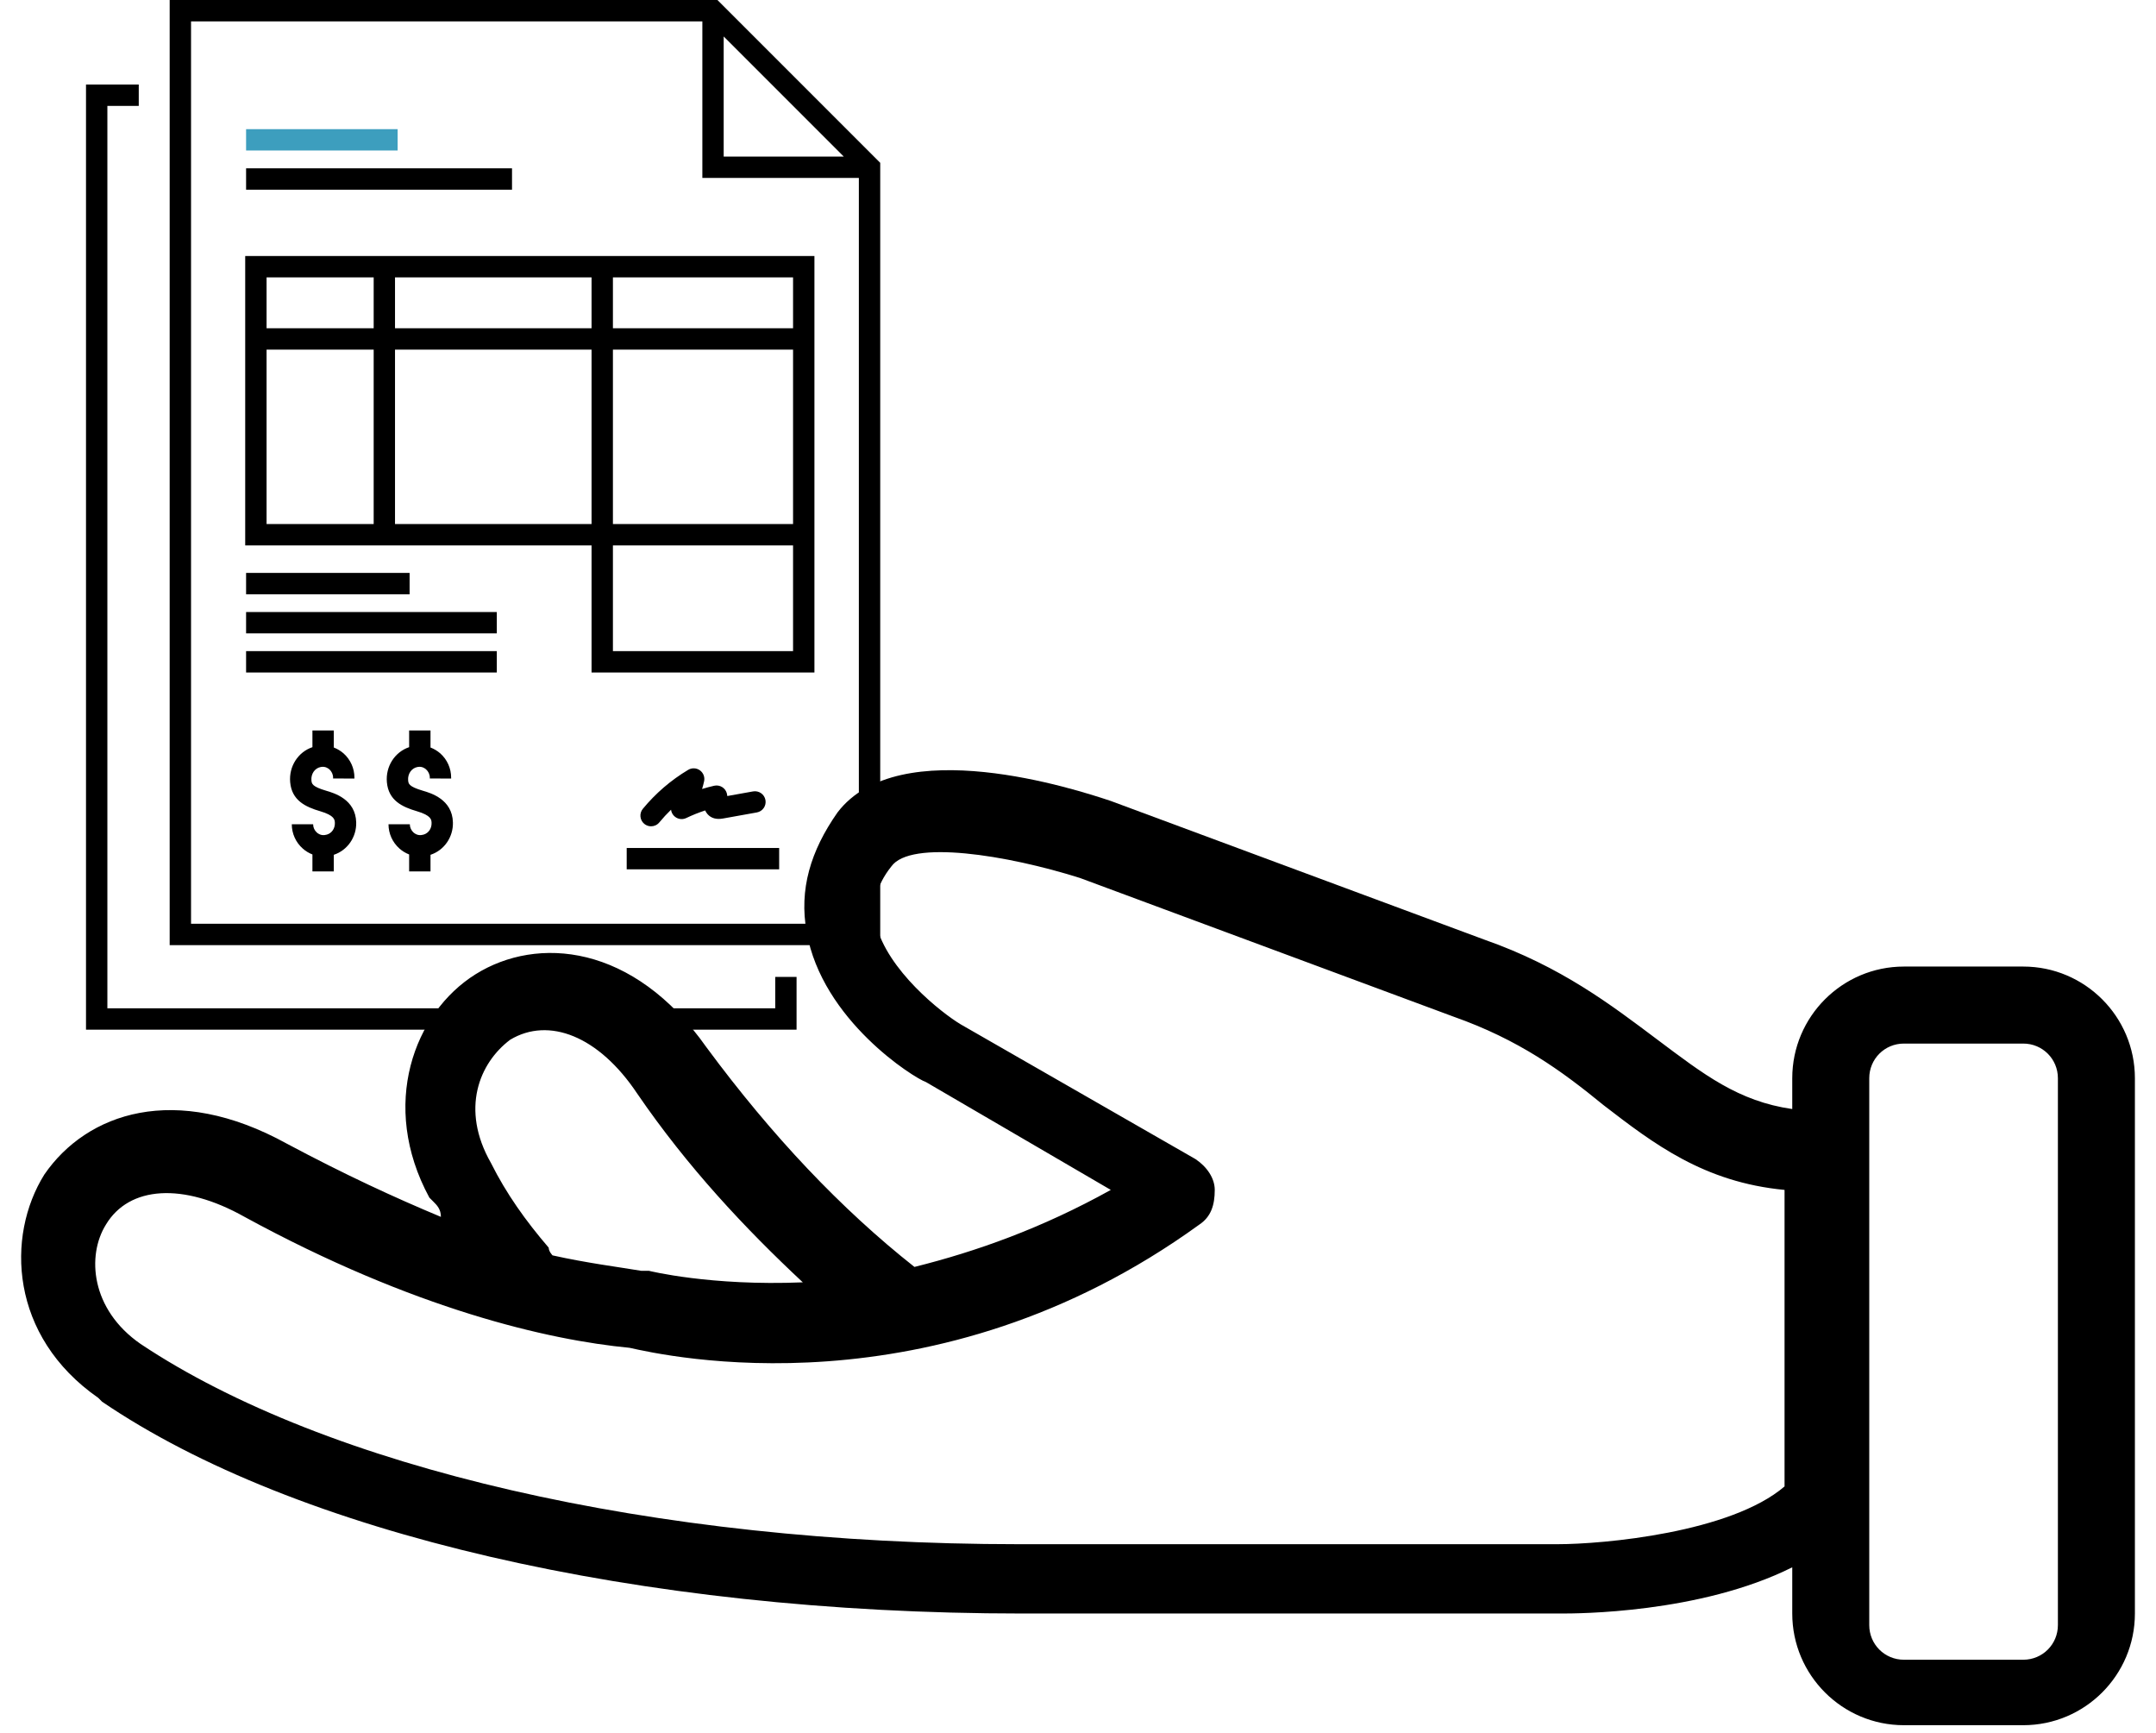
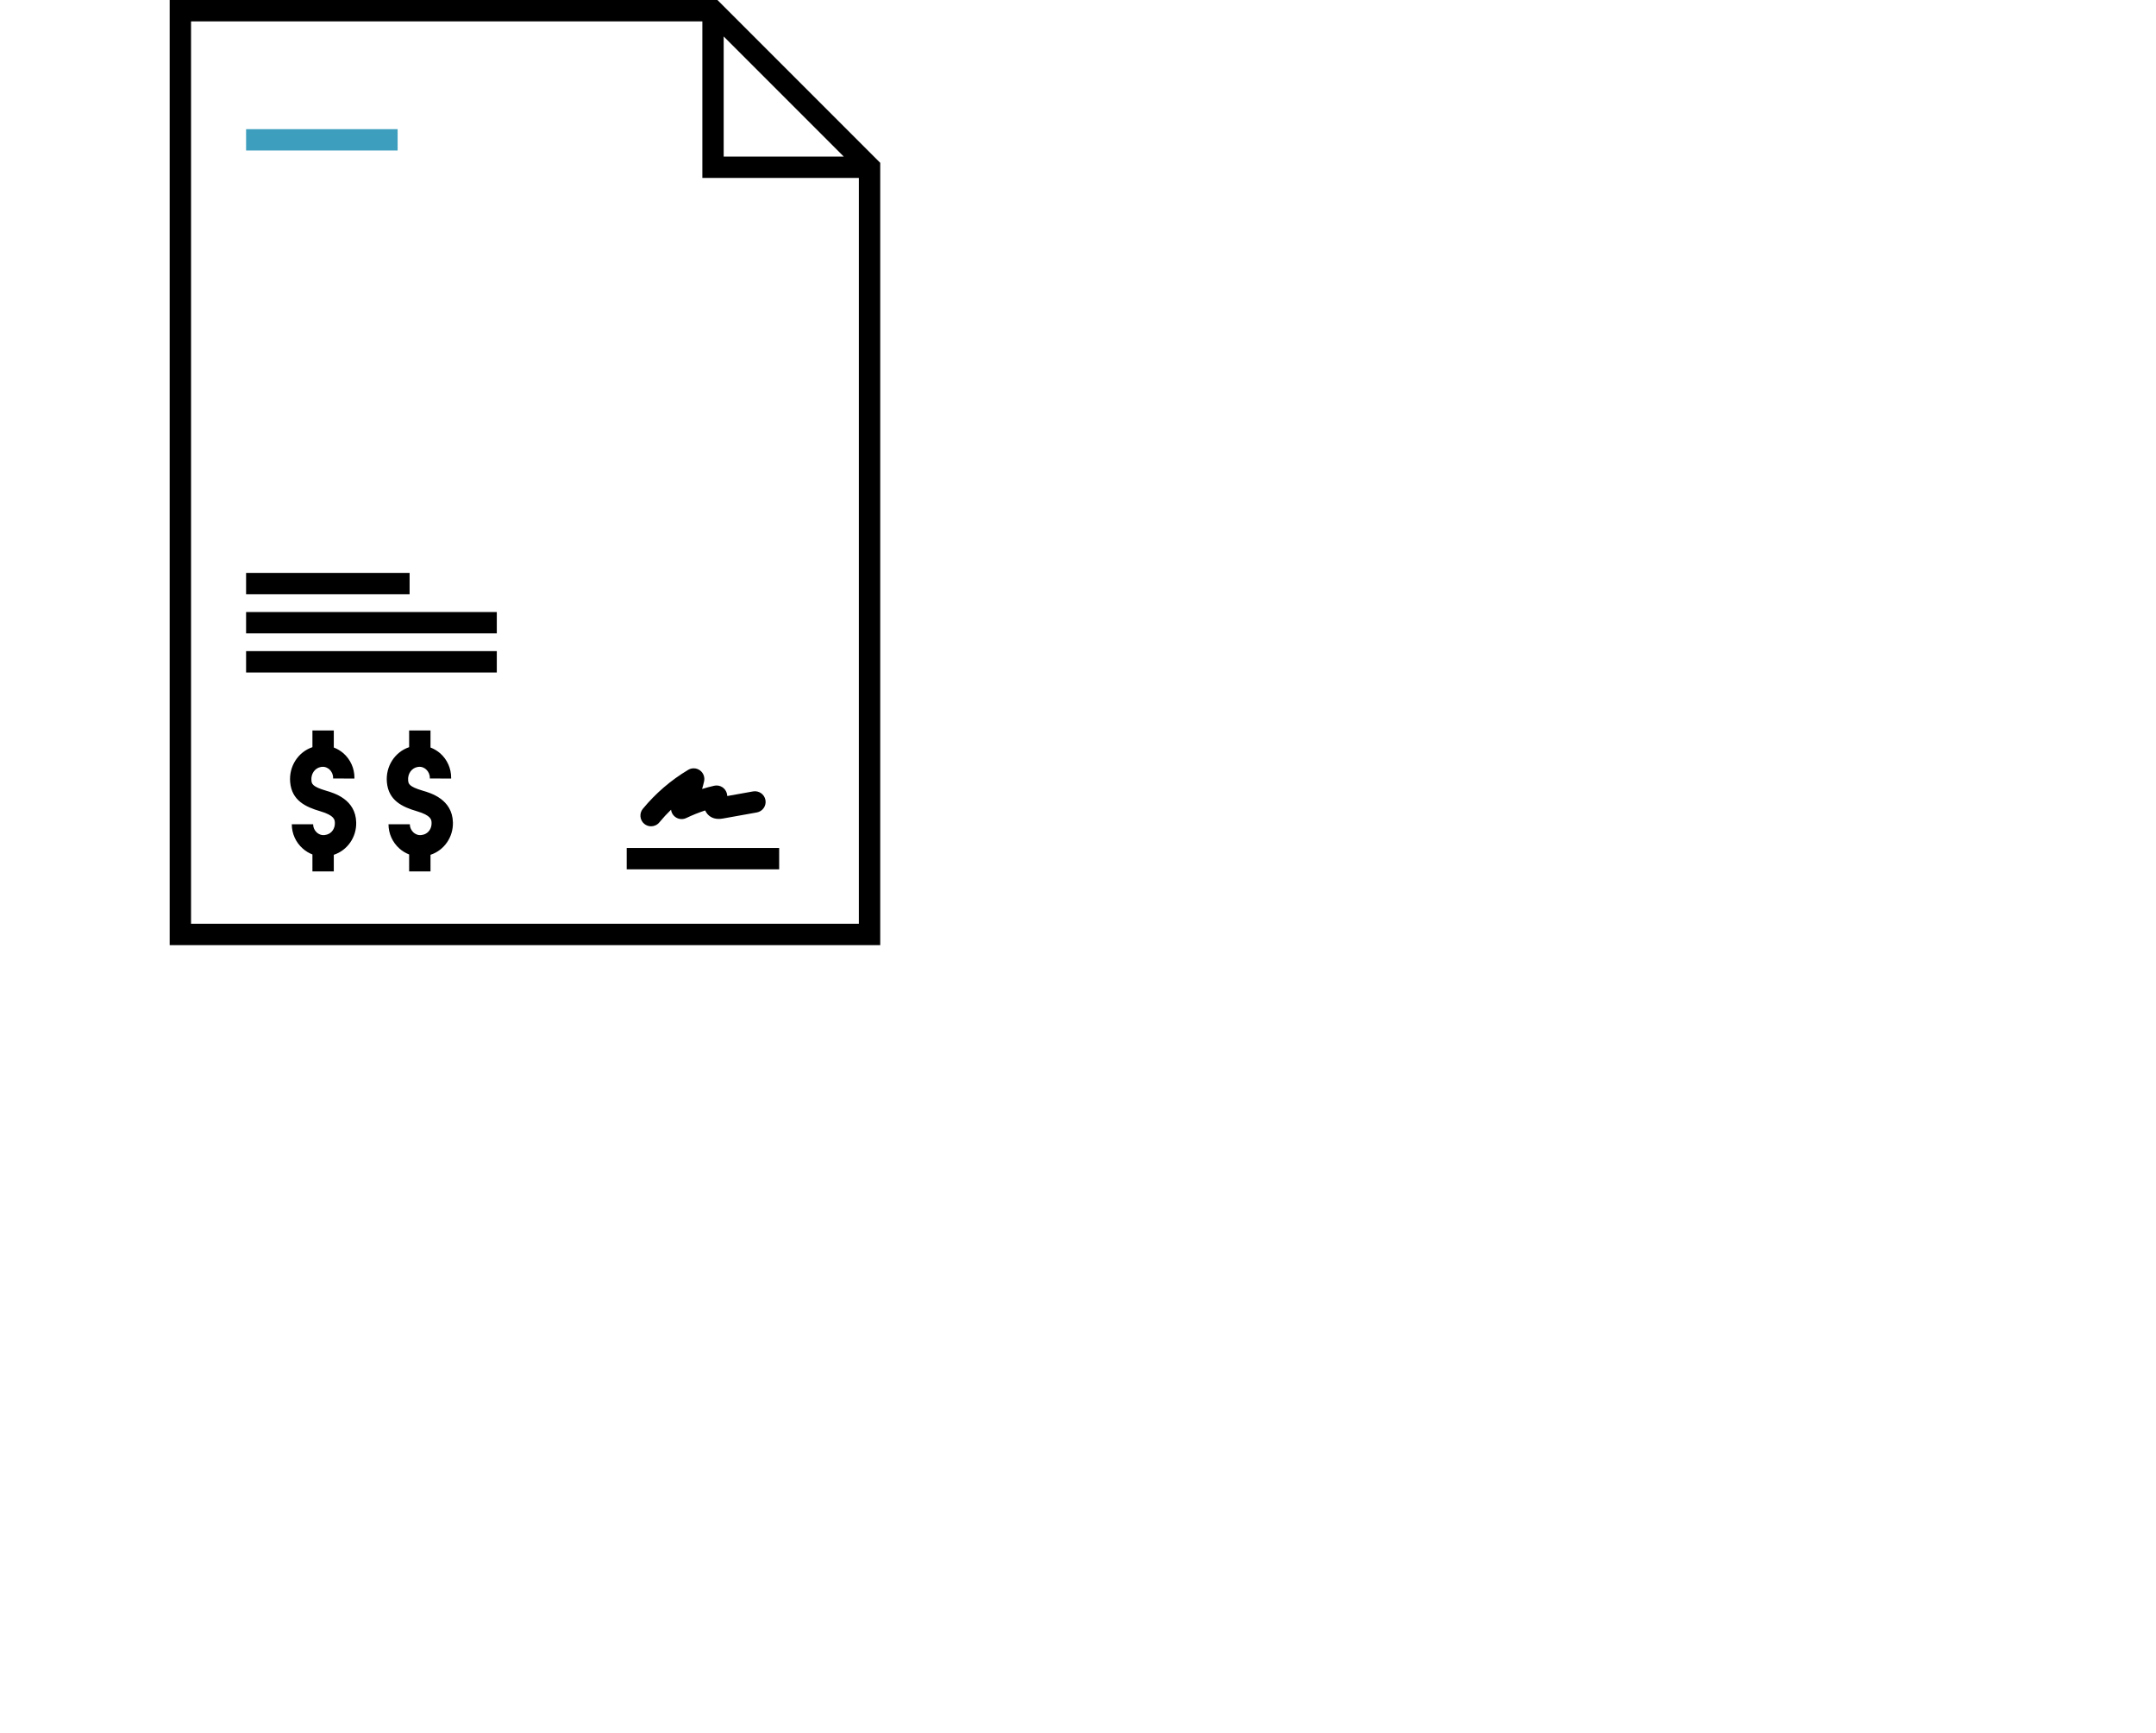
<svg xmlns="http://www.w3.org/2000/svg" width="56" height="45" viewBox="0 0 56 45" fill="none">
  <g id="Group 1000002811">
    <g id="Group">
-       <path id="Vector" d="M20.136 26.183H2.789V2.75H3.604V2.195H2.234V26.738H20.69V25.368H20.136V26.183Z" fill="black" />
      <path id="Vector_2" d="M18.635 0H4.407V24.543H22.863V4.228L18.635 0ZM18.797 0.947L21.916 4.066H18.797V0.947ZM4.962 23.988V0.555H18.243V4.62H22.308V23.988H4.962Z" fill="black" />
-       <path id="Vector_3" d="M6.369 14.163H15.365V17.463H21.154V13.885V13.608V6.648H6.369V14.163ZM6.924 9.079H9.706V13.608H6.924V9.079ZM15.365 9.079V13.608H10.26V9.079H15.365ZM10.26 8.524V7.203H15.365V8.524H10.26ZM20.599 16.908H15.92V14.163H20.599V16.908ZM15.92 13.608V9.079H20.599V13.608H15.92ZM20.599 8.524H15.92V7.203H20.599V8.524ZM9.706 7.203V8.524H6.924V7.203H9.706Z" fill="black" />
      <path id="Vector_4" d="M10.328 3.354H6.392V3.908H10.328V3.354Z" fill="#3D9EBE" />
-       <path id="Vector_5" d="M13.299 4.371H6.392V4.926H13.299V4.371Z" fill="black" />
      <path id="Vector_6" d="M20.238 22.02H16.278V22.574H20.238V22.02Z" fill="black" />
      <path id="Vector_7" d="M10.639 14.877H6.392V15.432H10.639V14.877Z" fill="black" />
      <path id="Vector_8" d="M12.904 15.893H6.392V16.447H12.904V15.893Z" fill="black" />
      <path id="Vector_9" d="M12.904 16.908H6.392V17.463H12.904V16.908Z" fill="black" />
      <path id="Vector_10" d="M18.18 20.004C18.09 19.939 17.97 19.934 17.875 19.991C17.426 20.259 17.03 20.6 16.697 21.003C16.6 21.121 16.617 21.296 16.735 21.394C16.787 21.436 16.849 21.457 16.911 21.457C16.991 21.457 17.07 21.423 17.125 21.356C17.221 21.24 17.322 21.13 17.43 21.026C17.436 21.081 17.459 21.134 17.498 21.177C17.581 21.269 17.714 21.296 17.825 21.242C17.984 21.166 18.148 21.1 18.316 21.045C18.33 21.077 18.35 21.11 18.378 21.142C18.472 21.248 18.608 21.286 18.782 21.254L19.658 21.097C19.809 21.07 19.909 20.926 19.882 20.775C19.855 20.624 19.711 20.525 19.56 20.551L18.891 20.671C18.89 20.651 18.886 20.63 18.881 20.609C18.845 20.461 18.697 20.37 18.549 20.404C18.444 20.428 18.339 20.456 18.236 20.488C18.256 20.423 18.273 20.356 18.288 20.289C18.312 20.181 18.27 20.069 18.18 20.004ZM8.471 20.533C8.104 20.425 8.097 20.35 8.089 20.264C8.074 20.096 8.177 19.947 8.328 19.918C8.336 19.916 8.344 19.915 8.353 19.914C8.451 19.901 8.521 19.949 8.555 19.978C8.616 20.033 8.652 20.112 8.652 20.195L8.651 20.215L9.206 20.217L9.206 20.196C9.207 19.954 9.104 19.724 8.923 19.563C8.847 19.497 8.761 19.446 8.67 19.411V18.969H8.115V19.402C7.744 19.527 7.5 19.9 7.537 20.313C7.579 20.786 7.936 20.954 8.315 21.065C8.692 21.176 8.695 21.288 8.698 21.37C8.702 21.513 8.619 21.634 8.492 21.672C8.473 21.677 8.453 21.682 8.434 21.684C8.335 21.697 8.264 21.649 8.231 21.62C8.169 21.565 8.133 21.486 8.133 21.404H7.579C7.579 21.646 7.683 21.876 7.865 22.036C7.939 22.102 8.025 22.153 8.115 22.188V22.629H8.67V22.197C9.024 22.081 9.263 21.738 9.252 21.354C9.236 20.757 8.68 20.594 8.471 20.533ZM10.983 20.533C10.616 20.425 10.609 20.35 10.601 20.264C10.586 20.096 10.689 19.947 10.84 19.918C10.848 19.916 10.856 19.915 10.865 19.914C10.963 19.901 11.033 19.949 11.066 19.978C11.128 20.033 11.164 20.112 11.164 20.195L11.164 20.215L11.718 20.217L11.718 20.196C11.719 19.954 11.616 19.724 11.435 19.563C11.359 19.497 11.273 19.446 11.182 19.411V18.969H10.627V19.402C10.256 19.527 10.012 19.9 10.049 20.313C10.091 20.786 10.447 20.954 10.827 21.065C11.204 21.176 11.207 21.288 11.21 21.37C11.214 21.513 11.131 21.634 11.004 21.672C10.985 21.678 10.965 21.682 10.946 21.684C10.848 21.697 10.777 21.649 10.743 21.62C10.681 21.565 10.645 21.486 10.645 21.404H10.091C10.091 21.646 10.195 21.876 10.377 22.036C10.451 22.102 10.537 22.153 10.627 22.188V22.629H11.182V22.197C11.536 22.081 11.775 21.738 11.764 21.354C11.748 20.757 11.192 20.594 10.983 20.533Z" fill="black" />
    </g>
-     <path id="Vector_11" d="M52.552 25.099H49.452C47.852 25.099 46.552 26.399 46.552 27.999V28.799C45.152 28.599 44.252 27.899 43.052 26.999C41.852 26.099 40.552 25.099 38.552 24.399L28.852 20.799C27.952 20.499 23.352 18.999 21.752 21.099C21.052 22.099 20.752 23.099 20.952 24.199C21.352 26.499 23.752 27.999 24.052 28.099L28.852 30.899C27.052 31.899 25.352 32.499 23.752 32.899C21.852 31.399 20.052 29.499 18.352 27.199C16.452 24.499 13.952 24.299 12.352 25.299C10.752 26.299 9.852 28.699 11.152 31.099L11.252 31.199C11.352 31.299 11.452 31.399 11.452 31.599C10.252 31.099 8.952 30.499 7.452 29.699C4.552 28.099 2.252 28.899 1.152 30.499C0.152 32.099 0.252 34.699 2.552 36.299L2.652 36.399C7.652 39.799 16.552 41.899 26.552 41.899H40.552C40.952 41.899 44.152 41.899 46.552 40.699V41.899C46.552 43.499 47.852 44.799 49.452 44.799H52.552C54.152 44.799 55.452 43.499 55.452 41.899V27.999C55.452 26.399 54.152 25.099 52.552 25.099ZM14.252 32.399C13.652 31.699 13.152 30.999 12.752 30.199C11.952 28.799 12.452 27.599 13.252 26.999C14.252 26.399 15.552 26.899 16.552 28.399C17.852 30.299 19.352 31.899 20.852 33.299C18.452 33.399 16.852 32.999 16.852 32.999C16.752 32.999 16.752 32.999 16.652 32.999C16.052 32.899 15.252 32.799 14.352 32.599C14.352 32.599 14.252 32.499 14.252 32.399ZM40.452 40.099H26.452C16.952 40.099 8.452 38.099 3.652 34.899C2.352 33.999 2.252 32.599 2.752 31.799C3.352 30.799 4.752 30.699 6.352 31.599C10.752 33.999 14.252 34.799 16.352 34.999C17.252 35.199 24.252 36.799 31.152 31.799C31.452 31.599 31.552 31.299 31.552 30.899C31.552 30.599 31.352 30.299 31.052 30.099L24.952 26.599C24.452 26.299 23.052 25.199 22.752 23.999C22.652 23.499 22.752 22.999 23.152 22.499C23.652 21.799 26.152 22.199 28.052 22.799L37.752 26.399C39.452 26.999 40.552 27.799 41.652 28.699C42.952 29.699 44.252 30.699 46.352 30.899V38.599C44.952 39.799 41.652 40.099 40.452 40.099ZM53.452 42.199C53.452 42.699 53.052 43.099 52.552 43.099H49.452C48.952 43.099 48.552 42.699 48.552 42.199V27.999C48.552 27.499 48.952 27.099 49.452 27.099H52.552C53.052 27.099 53.452 27.499 53.452 27.999V42.199Z" fill="black" />
  </g>
</svg>